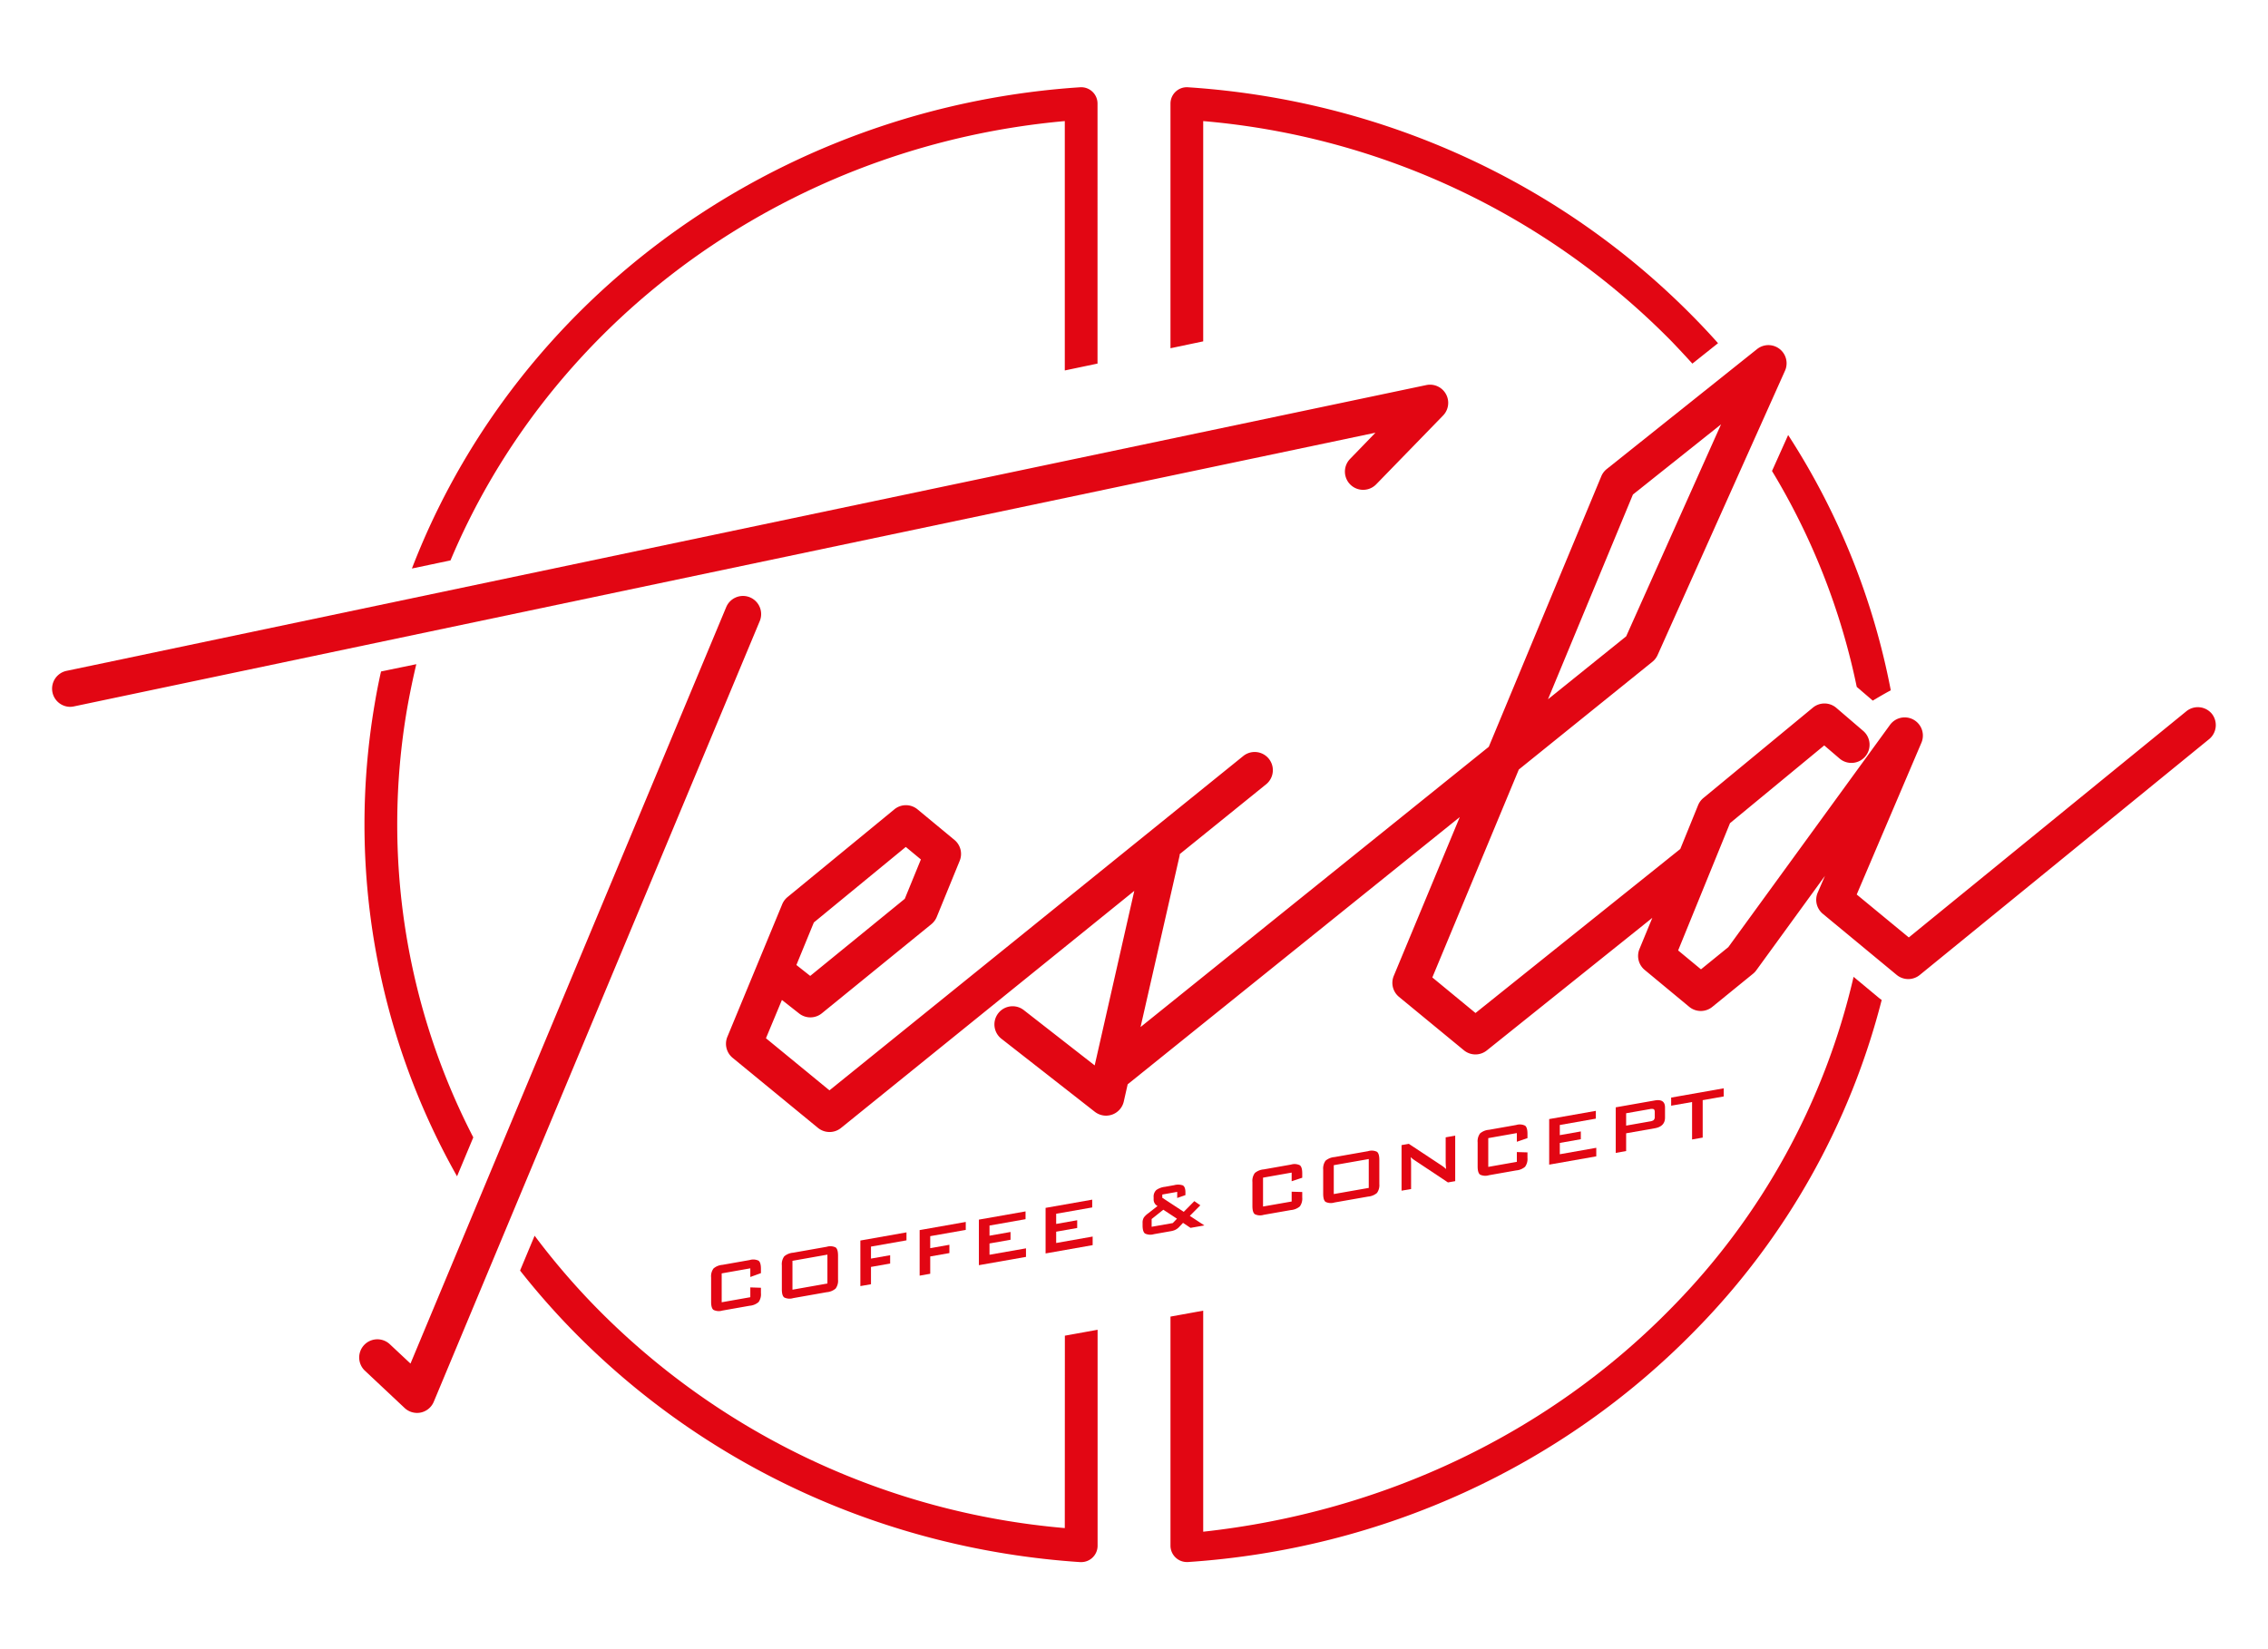
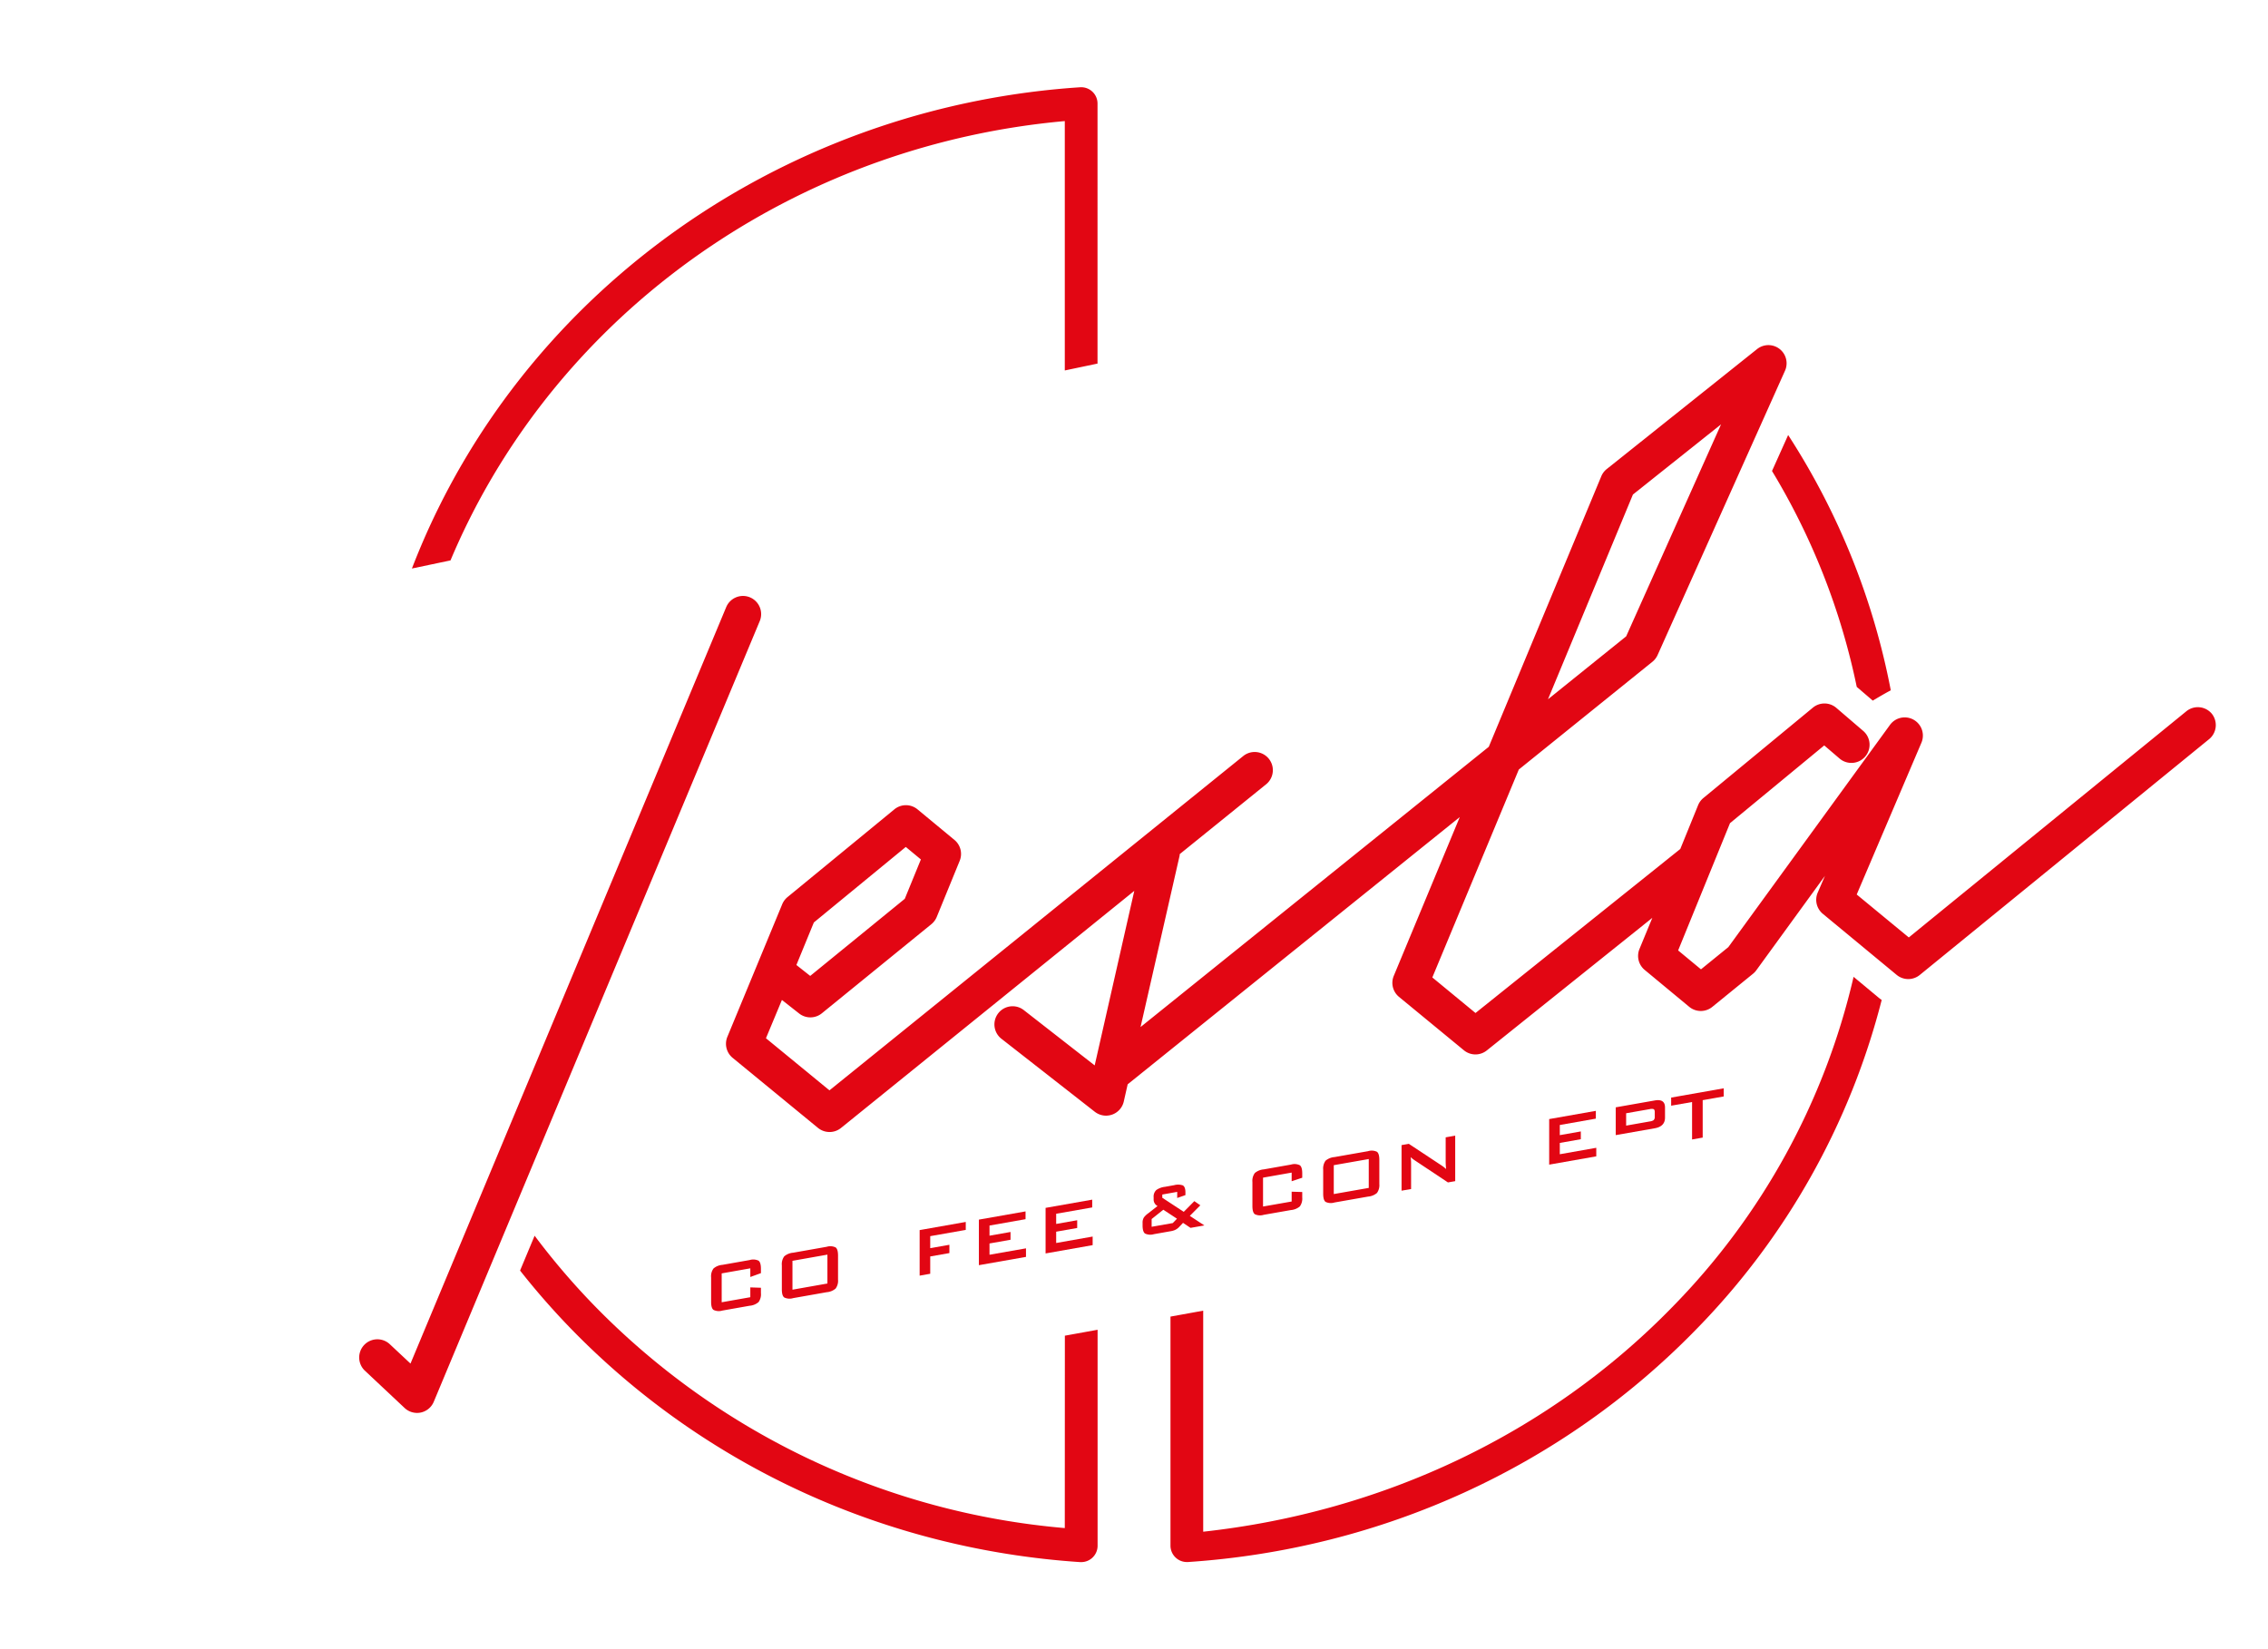
<svg xmlns="http://www.w3.org/2000/svg" id="logo" viewBox="0 0 623.62 453.54">
  <defs>
    <style>.cls-1{fill:#e20613;}</style>
  </defs>
  <path class="cls-1" d="M209.23,350.13v-1.19c0-1.16-.22-1.91-.66-2.24a3.41,3.41,0,0,0-2.45-.17l-7.48,1.32a4.28,4.28,0,0,0-2.45,1,3.64,3.64,0,0,0-.66,2.47V358c0,1.17.22,1.92.66,2.24a3.34,3.34,0,0,0,2.45.18l7.48-1.32a4.32,4.32,0,0,0,2.45-1,3.65,3.65,0,0,0,.66-2.47v-1.48l-2.92-.1v2.7l-7.87,1.39v-7.94l7.87-1.39v2.38Z" />
  <path class="cls-1" d="M218.09,357l9.23-1.63a4.28,4.28,0,0,0,2.45-1,3.64,3.64,0,0,0,.66-2.47v-6.6c0-1.17-.22-1.92-.66-2.24a3.34,3.34,0,0,0-2.45-.18l-9.23,1.63a4.32,4.32,0,0,0-2.45,1,3.64,3.64,0,0,0-.66,2.47v6.6c0,1.17.22,1.92.66,2.24A3.34,3.34,0,0,0,218.09,357Zm-.19-10.26,9.61-1.7v7.94l-9.61,1.7Z" />
-   <polygon class="cls-1" points="249.25 341.11 249.25 338.92 236.57 341.16 236.57 353.69 239.49 353.18 239.49 348.42 244.76 347.49 244.76 345.2 239.49 346.13 239.49 342.83 249.25 341.11" />
  <polygon class="cls-1" points="265.55 338.24 265.55 336.05 252.87 338.29 252.87 350.82 255.78 350.3 255.78 345.54 261.05 344.61 261.05 342.33 255.78 343.26 255.78 339.96 265.55 338.24" />
  <polygon class="cls-1" points="281.99 335.29 281.99 333.15 269.16 335.41 269.16 347.94 282.11 345.66 282.11 343.31 272.08 345.07 272.08 341.97 277.86 340.95 277.86 338.81 272.08 339.83 272.08 337.04 281.99 335.29" />
  <polygon class="cls-1" points="300.32 332.06 300.32 329.92 287.5 332.18 287.5 344.71 300.44 342.43 300.44 340.07 290.41 341.84 290.41 338.73 296.19 337.71 296.19 335.58 290.41 336.6 290.41 333.8 300.32 332.06" />
  <path class="cls-1" d="M324.17,337.49l1.12-1.19,2.06,1.38,3.81-.67-4-2.63,2.89-2.91-1.65-1.14-2.91,2.94-5.9-3.87v-.89l4.1-.73v1.68l2.26-.79v-.75c0-1-.24-1.63-.7-1.92a4.11,4.11,0,0,0-2.41-.06l-2.52.45a5.08,5.08,0,0,0-2.36.87,2.44,2.44,0,0,0-.75,2v.7a2,2,0,0,0,1.07,1.71l-2.55,2a5.47,5.47,0,0,0-1.19,1.13,2.63,2.63,0,0,0-.37,1.47V337c0,1.16.22,1.91.67,2.24a3.45,3.45,0,0,0,2.46.17l4.47-.79a5.35,5.35,0,0,0,1.27-.34A3.67,3.67,0,0,0,324.17,337.49Zm-7.51-.11v-2.13l3.21-2.56,3.76,2.47-1.16,1.2Z" />
  <path class="cls-1" d="M358.07,323.89V322.7c0-1.17-.22-1.91-.66-2.24a3.34,3.34,0,0,0-2.45-.18l-7.48,1.32a4.32,4.32,0,0,0-2.45,1,3.65,3.65,0,0,0-.66,2.47v6.61c0,1.17.22,1.91.66,2.24a3.31,3.31,0,0,0,2.45.17l7.48-1.31a4.35,4.35,0,0,0,2.45-1,3.68,3.68,0,0,0,.66-2.48v-1.48l-2.91-.09v2.7l-7.87,1.38v-7.94l7.87-1.39v2.38Z" />
  <path class="cls-1" d="M366.94,330.7l9.22-1.62a4.35,4.35,0,0,0,2.46-1,3.71,3.71,0,0,0,.65-2.47V319c0-1.17-.22-1.91-.65-2.24a3.33,3.33,0,0,0-2.46-.17l-9.22,1.62a4.35,4.35,0,0,0-2.46,1,3.71,3.71,0,0,0-.65,2.47v6.61c0,1.17.22,1.91.65,2.24A3.33,3.33,0,0,0,366.94,330.7Zm-.2-10.26,9.62-1.69v7.94l-9.62,1.69Z" />
  <path class="cls-1" d="M387.38,314.57l-2,.35v12.53L388,327v-6.78c0-.52,0-1.17-.12-2a7.43,7.43,0,0,0,1.05.84l9.2,6.12,2-.35V312.32l-2.62.46v6.58c0,.28,0,1,.12,2.14a10.5,10.5,0,0,0-1.43-1.1Z" />
-   <path class="cls-1" d="M420,313v-1.19c0-1.17-.22-1.91-.66-2.24a3.34,3.34,0,0,0-2.45-.18l-7.48,1.32a4.28,4.28,0,0,0-2.45,1,3.65,3.65,0,0,0-.66,2.47v6.61c0,1.16.22,1.91.66,2.24a3.35,3.35,0,0,0,2.45.17l7.48-1.32a4.29,4.29,0,0,0,2.45-1,3.68,3.68,0,0,0,.66-2.48v-1.48l-2.92-.09v2.69l-7.86,1.39V313l7.86-1.39V314Z" />
  <polygon class="cls-1" points="438.8 307.64 438.8 305.5 425.97 307.76 425.97 320.29 438.92 318.01 438.92 315.66 428.89 317.43 428.89 314.32 434.67 313.3 434.67 311.16 428.89 312.18 428.89 309.39 438.8 307.64" />
-   <path class="cls-1" d="M455,310.29c1.88-.33,2.82-1.31,2.82-2.93v-2.79c0-1.62-.94-2.26-2.82-1.93l-10.73,1.89v12.53l2.86-.5v-4.89Zm-7.87-4.13,6.56-1.15a2,2,0,0,1,.95,0c.24.1.36.37.36.79v1.36a1.12,1.12,0,0,1-.36.93,2.48,2.48,0,0,1-.95.31l-6.56,1.16Z" />
+   <path class="cls-1" d="M455,310.29c1.88-.33,2.82-1.31,2.82-2.93v-2.79c0-1.62-.94-2.26-2.82-1.93l-10.73,1.89v12.53v-4.89Zm-7.87-4.13,6.56-1.15a2,2,0,0,1,.95,0c.24.1.36.37.36.79v1.36a1.12,1.12,0,0,1-.36.93,2.48,2.48,0,0,1-.95.31l-6.56,1.16Z" />
  <polygon class="cls-1" points="468.18 312.85 468.18 302.56 473.96 301.54 473.96 299.3 459.51 301.85 459.51 304.08 465.26 303.07 465.26 313.37 468.18 312.85" />
-   <path class="cls-1" d="M371.23,126.2a5,5,0,0,0,7.17,7l18.39-18.92a5,5,0,0,0-4.61-8.38L18.28,184.5a5,5,0,0,0,1,9.89,5.33,5.33,0,0,0,1-.11L378.2,119Z" />
  <path class="cls-1" d="M206.22,164.28a5,5,0,0,0-6.54,2.69L112.87,375l-5.78-5.41a5,5,0,0,0-6.83,7.3l11,10.33a5,5,0,0,0,3.42,1.35,4.68,4.68,0,0,0,1.05-.11,5,5,0,0,0,3.56-3L208.9,170.82A5,5,0,0,0,206.22,164.28Z" />
  <path class="cls-1" d="M608.19,196.31a5,5,0,0,0-7-.72l-76.34,62.22L510.53,246l17.8-41.76a5,5,0,0,0-8.64-4.9l-44.46,61.13-7.52,6.11-6.28-5.2,14.26-35L501.6,205l4.17,3.57a5,5,0,1,0,6.51-7.59l-7.36-6.31a5,5,0,0,0-6.44-.06l-30.13,24.87a5,5,0,0,0-1.45,2l-4.88,12-56.31,45.11-11.87-9.78,23.78-57.18L454.35,182a5.1,5.1,0,0,0,1.43-1.85l35-78.12a5,5,0,0,0-7.68-6L441.79,129a5,5,0,0,0-1.5,2l-30.93,74.38-95.75,77.07,10.75-47.17c0-.13,0-.27.05-.41l23.79-19.23a5,5,0,0,0-6.28-7.78l-113.85,92-17.46-14.33L215,275l4.73,3.72a5,5,0,0,0,6.25-.05l30.13-24.52a5.08,5.08,0,0,0,1.47-2l6.3-15.41a5,5,0,0,0-1.44-5.75l-10.16-8.41a5,5,0,0,0-6.36,0l-29.43,24.17a5.08,5.08,0,0,0-1.44,2L200,285.14a5,5,0,0,0,1.45,5.78l23.47,19.27a5.05,5.05,0,0,0,3.18,1.13,5,5,0,0,0,3.14-1.11L311.89,245,301,293l-19.38-15.12a5,5,0,1,0-6.15,7.88l25.57,20a5.06,5.06,0,0,0,3.08,1.06,5.16,5.16,0,0,0,1.68-.29,5,5,0,0,0,3.2-3.6l1.07-4.73,91.32-73.5-18.15,43.67a5,5,0,0,0,1.43,5.78l17.87,14.71a5,5,0,0,0,6.31,0l45.48-36.44L450.79,261a5,5,0,0,0,1.44,5.74l12.26,10.16a5,5,0,0,0,6.34,0L482,267.81a5,5,0,0,0,.9-.94l18.9-26-2,4.62a5,5,0,0,0,1.41,5.82l20.32,16.81a5,5,0,0,0,6.35,0l79.52-64.82A5,5,0,0,0,608.19,196.31ZM449,136l24.23-19.3L447.14,175l-21.5,17.31ZM223.78,253.69l25.28-20.77,4.15,3.44-4.43,10.83-26,21.2-3.8-3Z" />
-   <path class="cls-1" d="M330.84,33.3A205.12,205.12,0,0,1,459.75,94q2.87,3,5.59,6l7.06-5.62q-3-3.37-6.21-6.65C429.51,50.15,380,27.5,326.64,24a4.5,4.5,0,0,0-4.8,4.49V95.77l9-1.89Z" />
  <path class="cls-1" d="M128.61,143.72C159.26,81.63,221.86,39.65,292.78,33.3v68.58l9-1.89V28.44A4.49,4.49,0,0,0,297,24C220.9,29,153.29,73.38,120.54,139.74c-2.69,5.43-5.11,11-7.28,16.61l10.61-2.23Q126.08,148.86,128.61,143.72Z" />
  <path class="cls-1" d="M510.54,188.9l4.41,3.78s3.19-1.93,4.95-2.83a197.46,197.46,0,0,0-28.22-70.21l-4.44,9.89A188.31,188.31,0,0,1,510.54,188.9Z" />
  <path class="cls-1" d="M509.67,268.64a191.13,191.13,0,0,1-49.92,90.89c-34,34.86-79.64,56.31-128.91,61.71V360.45l-9,1.63v63a4.5,4.5,0,0,0,1.43,3.28,4.45,4.45,0,0,0,3.07,1.22h.3c53.31-3.55,102.87-26.2,139.55-63.78A200.28,200.28,0,0,0,517.4,275c-.31-.21-.61-.44-.9-.68Z" />
  <path class="cls-1" d="M292.78,420.24a205.09,205.09,0,0,1-128.9-60.71A196.47,196.47,0,0,1,147,339.84l-4,9.58a205.39,205.39,0,0,0,14.39,16.4C194.11,403.4,243.67,426.05,297,429.6h.3a4.5,4.5,0,0,0,4.5-4.5v-59.4l-9,1.63Z" />
-   <path class="cls-1" d="M114.47,182.66l-9.7,2q-1,4.43-1.74,8.9a196.82,196.82,0,0,0,22.64,129.94l4.47-10.7A187.7,187.7,0,0,1,111.9,195.12Q113,188.84,114.47,182.66Z" />
</svg>